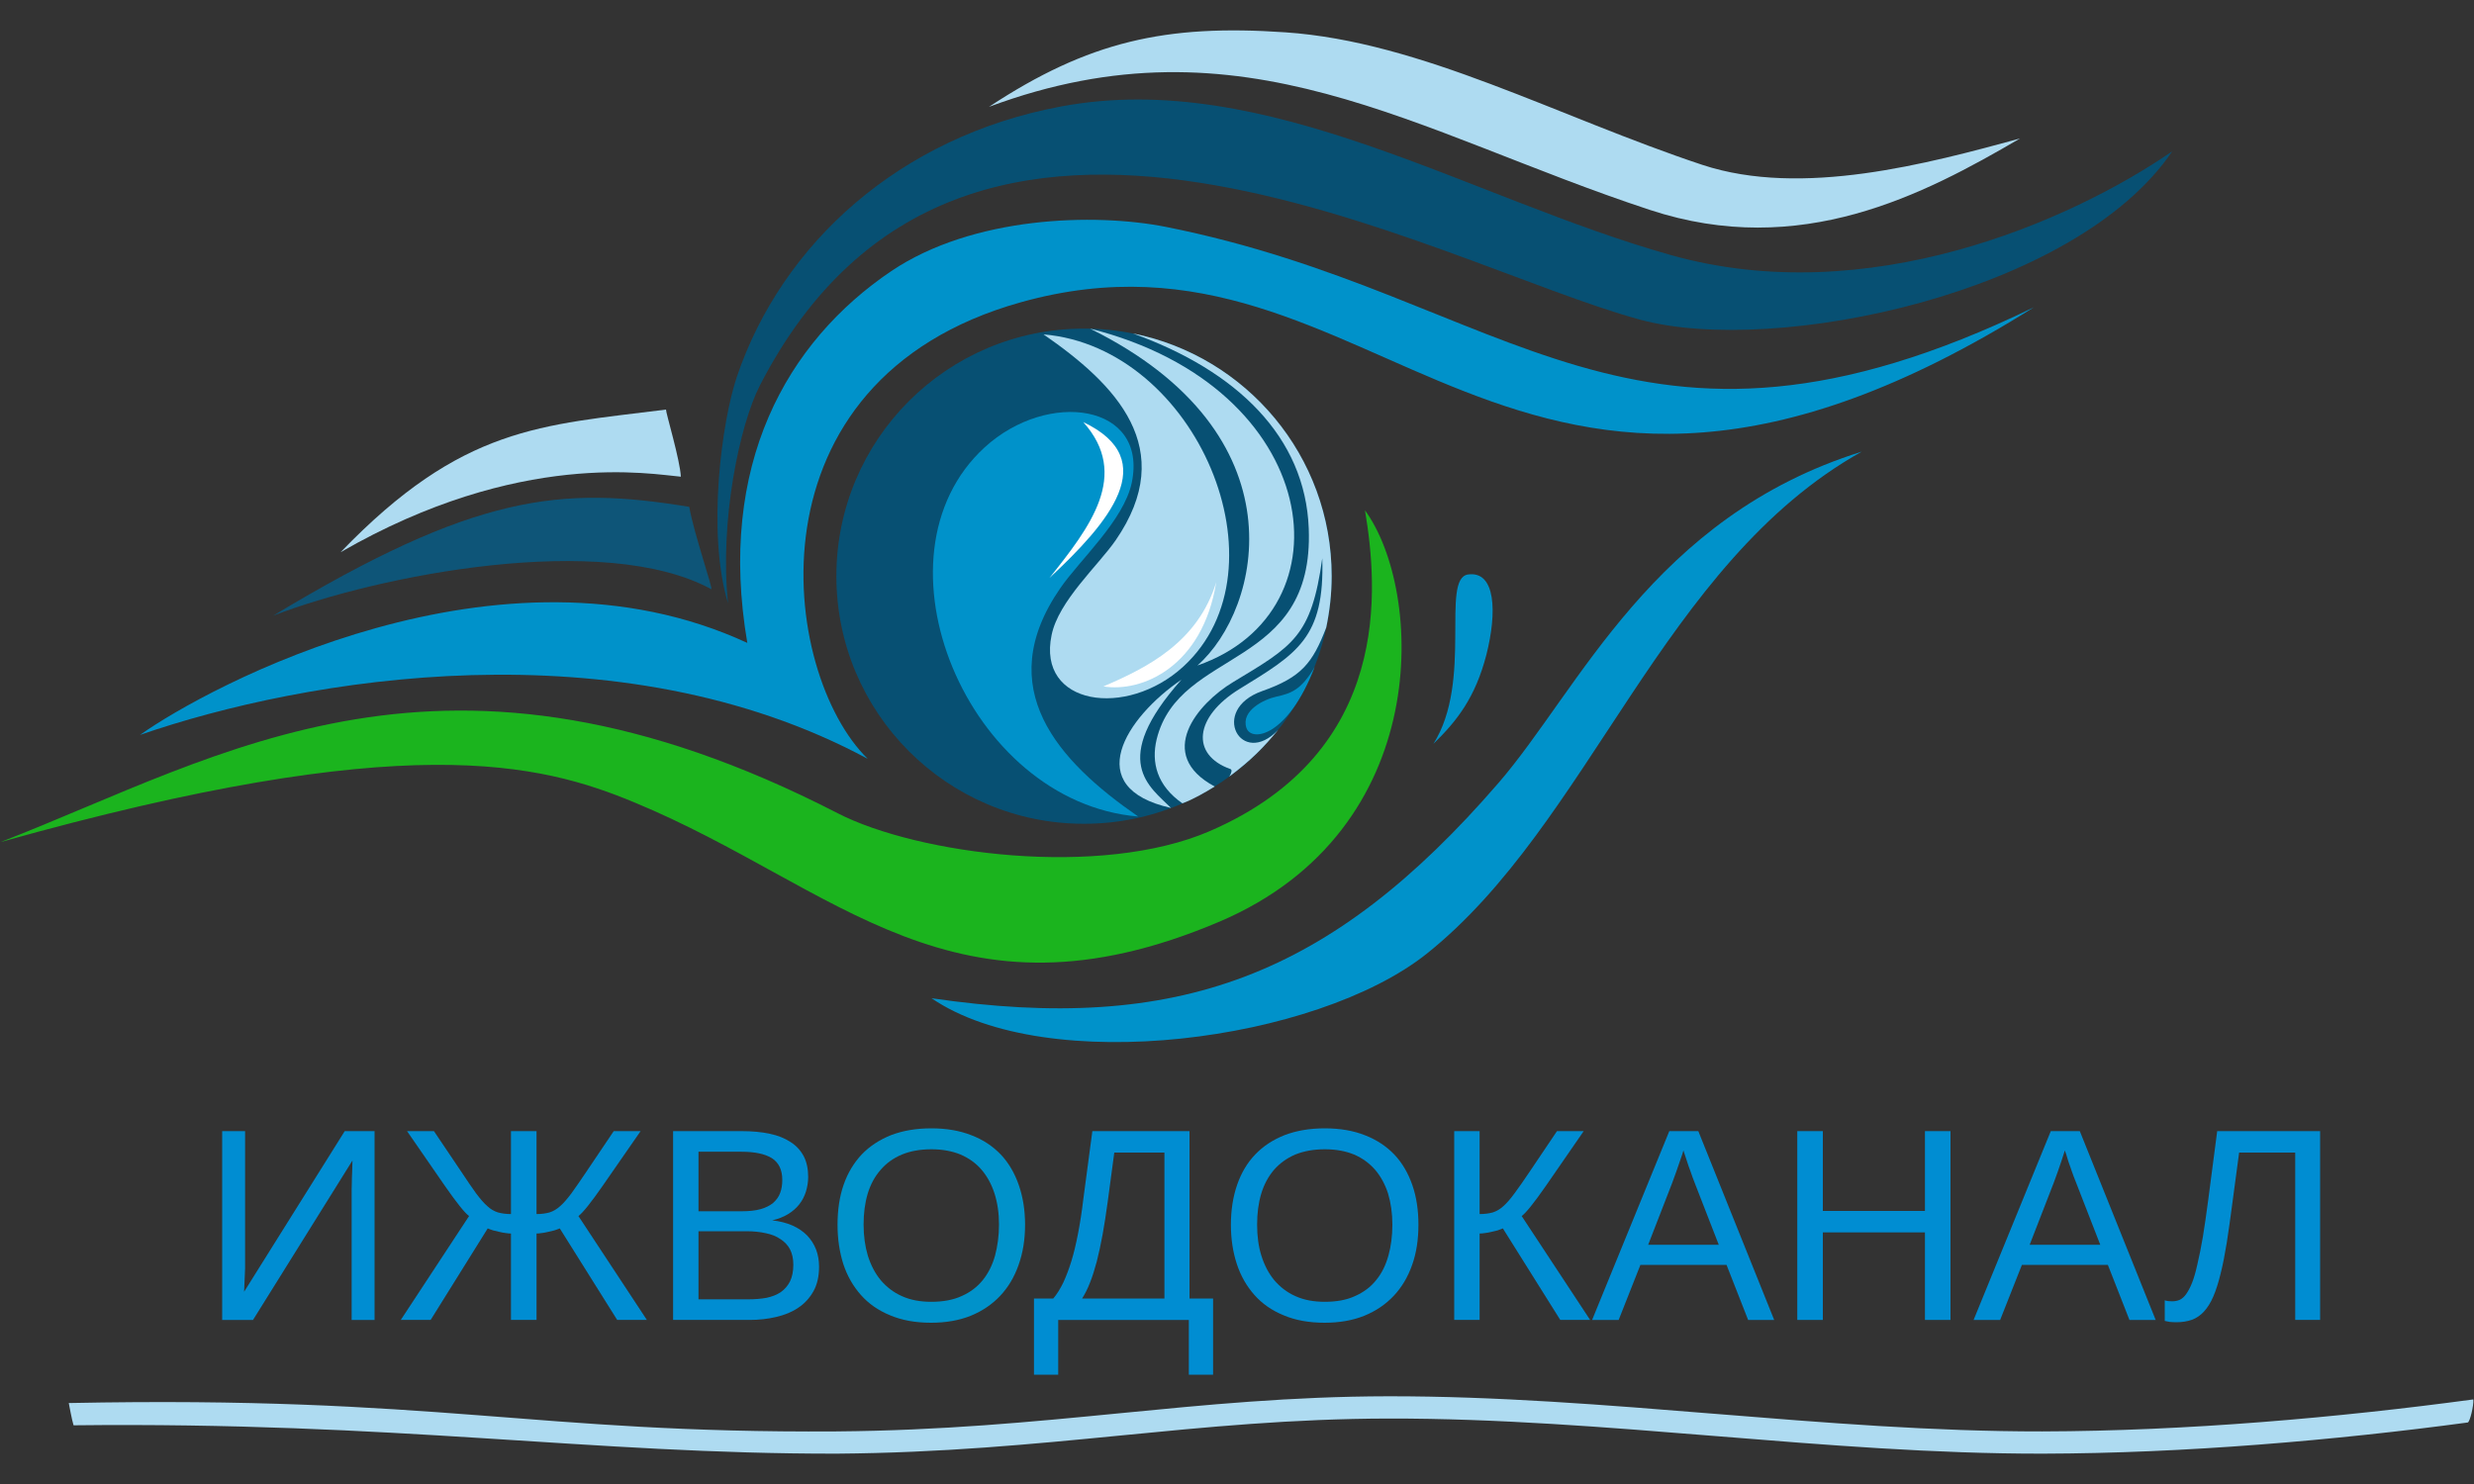
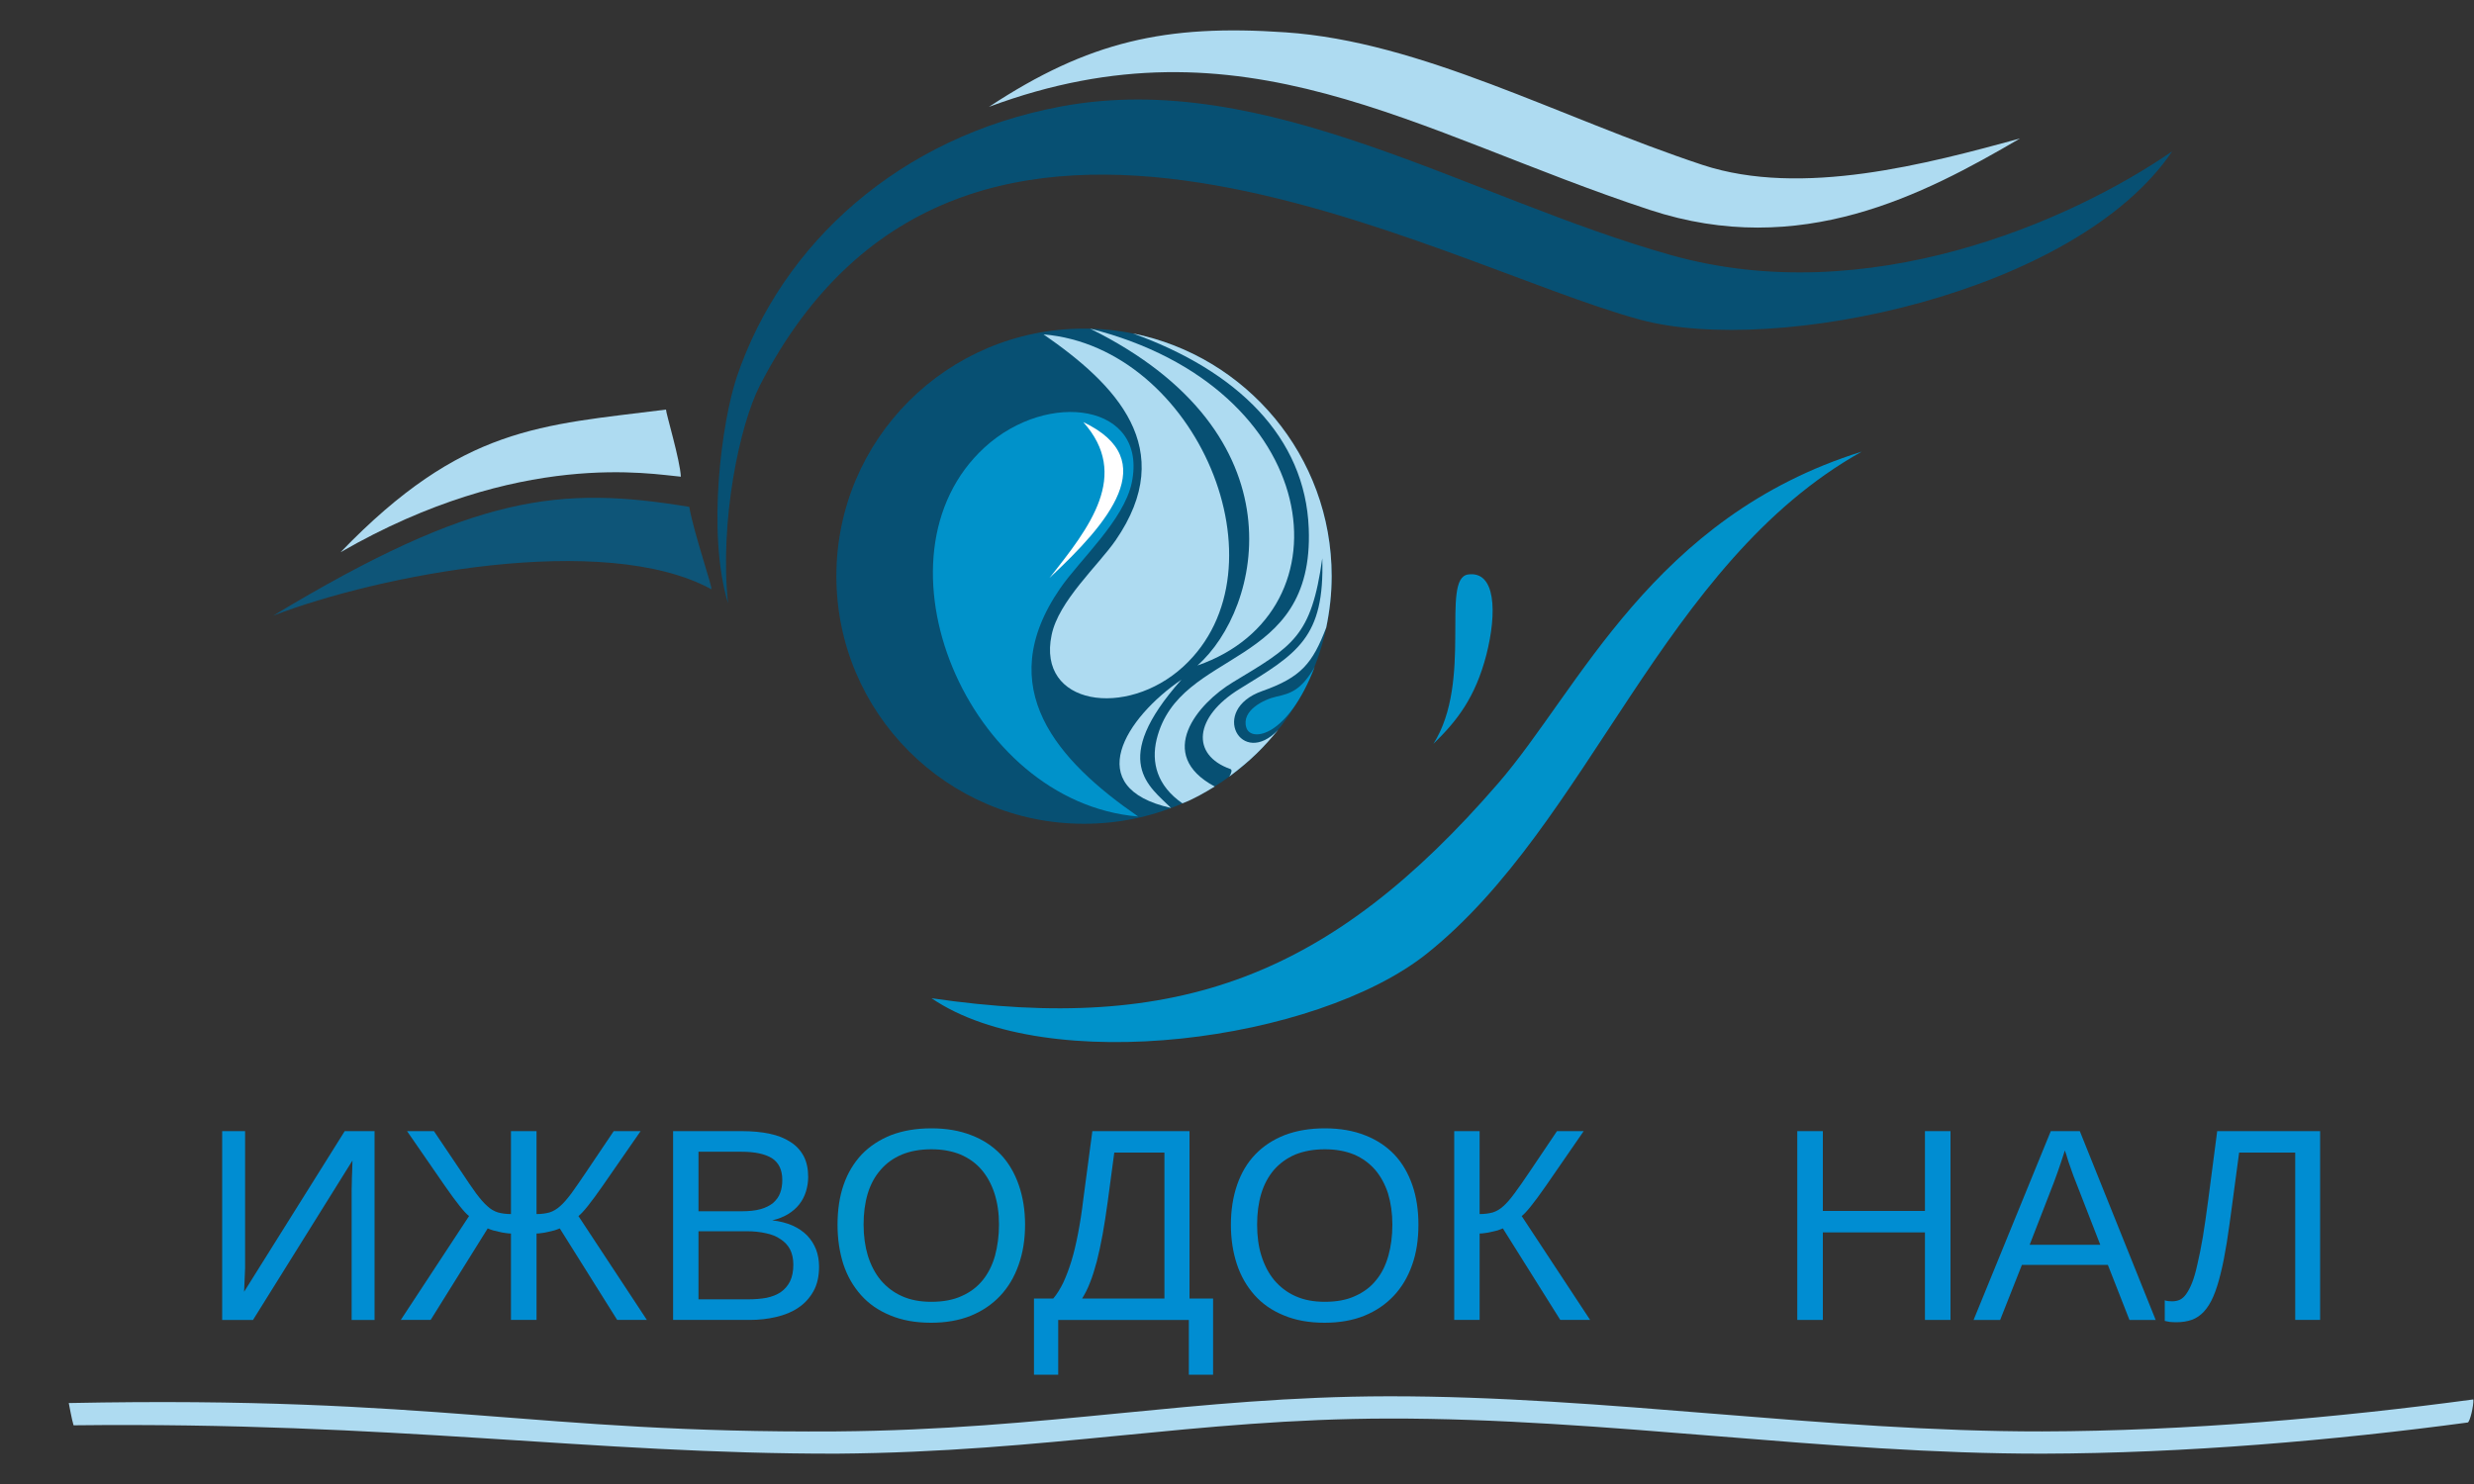
<svg xmlns="http://www.w3.org/2000/svg" xml:space="preserve" width="150px" height="90px" version="1.1" style="shape-rendering:geometricPrecision; text-rendering:geometricPrecision; image-rendering:optimizeQuality; fill-rule:evenodd; clip-rule:evenodd" viewBox="0 0 15000 9000">
  <rect x="0" y="0" width="15000" height="9000" fill="#333333" stroke="none" />
  <defs>
    <style type="text/css">
   
    .fil4 {fill:#0E5578}
    .fil2 {fill:#0092CA}
    .fil3 {fill:#075073}
    .fil1 {fill:#1BB41E}
    .fil0 {fill:#AEDBF1}
    .fil5 {fill:white}
    .fil6 {fill:#008DD2;fill-rule:nonzero}
    .fil7 {fill:#0092CA;fill-rule:nonzero}
   
  </style>
  </defs>
  <g id="Layer_x0020_1">
    <g id="_2494739109696">
      <path class="fil0" d="M417 8509c1,5 19,104 29,135 1951,-22 3136,174 4628,172 1282,-10 2173,-211 3346,-213 1314,-2 2654,215 3967,213 860,-2 1770,-81 2575,-189 13,-2 37,-103 34,-140 -814,110 -1740,192 -2614,194 -1313,2 -2653,-215 -3967,-213 -1173,2 -2063,203 -3346,213 -1838,12 -2412,-217 -4652,-172z" />
-       <path class="fil1" d="M8276 3095c78,467 170,1464 -940,1945 -665,288 -1773,141 -2257,-108 -2385,-1227 -3719,-351 -5076,175 2459,-690 3269,-479 3845,-240 1233,511 1932,1409 3547,722 1306,-557 1236,-2008 881,-2494z" />
      <path class="fil2" d="M11288 2739c-1269,396 -1713,1444 -2204,2011 -1015,1173 -1943,1522 -3436,1304 703,480 2333,262 3001,-269 992,-790 1427,-2369 2639,-3046z" />
-       <path class="fil2" d="M849 4457c992,-344 2898,-671 4412,145 -531,-519 -760,-2297 929,-2769 2189,-612 2936,2044 6141,31 -2441,1182 -3171,-72 -5262,-488 -434,-86 -1170,-65 -1665,268 -635,429 -1057,1177 -873,2255 -1500,-694 -3273,267 -3682,558z" />
      <path class="fil3" d="M4414 3659c-52,-502 71,-1083 193,-1321 1241,-2410 4090,-737 5338,-399 817,221 2641,-157 3225,-1021 -622,428 -1850,964 -3039,629 -1224,-344 -2452,-1132 -3694,-902 -983,182 -1696,834 -1969,1639 -91,268 -184,943 -54,1375z" />
      <path class="fil0" d="M12247 840c-583,341 -1331,734 -2244,433 -1426,-470 -2469,-1198 -4007,-625 604,-398 1072,-502 1797,-452 825,56 1652,513 2529,804 603,199 1367,-8 1925,-160z" />
      <path class="fil4" d="M4179 3074c29,166 149,508 133,499 -651,-354 -2019,-85 -2656,161 1223,-737 1741,-789 2523,-660z" />
      <path class="fil0" d="M4038 2484c-2,16 86,308 90,407 -174,-14 -975,-169 -2063,458 738,-766 1214,-769 1973,-865z" />
      <path class="fil2" d="M8901 3484c167,-23 177,227 111,487 -67,259 -178,401 -321,540 241,-381 42,-1003 210,-1027z" />
      <path class="fil3" d="M6572 1993c829,0 1502,672 1502,1501 0,829 -673,1502 -1502,1502 -829,0 -1501,-673 -1501,-1502 0,-829 672,-1501 1501,-1501z" />
      <path class="fil2" d="M5970 2713c-723,662 -106,2152 931,2239 -485,-335 -891,-778 -473,-1384 118,-172 386,-412 434,-641 99,-478 -507,-566 -892,-214z" />
      <path class="fil0" d="M7174 4043c648,-594 82,-1937 -847,-2015 439,303 821,692 437,1249 -106,153 -346,368 -388,574 -90,428 454,507 798,192z" />
-       <path class="fil5" d="M6690 4163c234,38 601,-119 684,-632 -111,361 -412,516 -684,632z" />
      <path class="fil5" d="M6363 3505c356,-332 689,-715 205,-945 287,321 39,638 -205,945z" />
      <path class="fil0" d="M7750 4426c-224,236 -421,-121 -97,-235 238,-84 305,-169 388,-385 21,-101 33,-205 33,-312 0,-728 -518,-1335 -1206,-1472 633,227 1046,629 1067,1183 34,861 -784,720 -922,1278 -34,141 2,282 156,389 63,-23 138,-66 196,-102 -364,-195 -104,-504 111,-633 363,-219 475,-275 541,-751 15,483 -151,577 -501,792 -277,170 -297,401 -56,486 12,4 7,24 -7,46 137,-103 207,-176 297,-284z" />
      <path class="fil0" d="M7100 4900c-127,-128 -378,-282 63,-778 -337,230 -612,655 -63,778z" />
      <path class="fil2" d="M7971 4045c-83,143 -148,161 -233,180 -73,16 -215,84 -181,189 29,88 250,56 414,-369z" />
      <path class="fil0" d="M7260 4036c388,-342 642,-1405 -651,-2043 1416,356 1594,1716 651,2043z" />
      <path class="fil6" d="M1347 8005l0 -1145 139 0 0 751c0,28 0,55 0,81 -1,27 -2,51 -3,72 -1,25 -2,48 -3,70l610 -974 181 0 0 1145 -139 0 0 -761c0,-21 0,-43 1,-68 0,-24 1,-46 2,-67 1,-24 1,-47 2,-71l-603 967 -187 0z" />
      <path class="fil6" d="M3098 7481c-9,0 -20,-1 -32,-3 -12,-1 -25,-4 -38,-7 -13,-3 -26,-6 -38,-9 -13,-4 -23,-8 -33,-12l-346 555 -181 0 414 -630c-26,-19 -75,-80 -146,-182l-230 -333 163 0 167 248c35,53 65,97 89,130 25,33 47,59 68,77 20,19 42,31 64,38 22,6 48,10 79,10l0 -503 155 0 0 503c31,0 57,-4 79,-10 22,-7 43,-19 64,-38 21,-18 43,-44 68,-77 24,-33 54,-77 90,-130l167 -248 163 0 -231 333c-71,102 -120,163 -146,182l415 630 -180 0 -348 -555c-10,4 -20,8 -33,12 -12,3 -25,6 -38,9 -13,3 -26,6 -38,7 -12,2 -23,3 -32,3l0 524 -155 0 0 -524z" />
      <path class="fil6" d="M4966 7682c0,58 -11,108 -34,149 -23,41 -53,74 -92,100 -38,26 -83,44 -134,56 -51,12 -104,18 -161,18l-464 0 0 -1145 416 0c63,0 120,5 170,16 49,10 91,27 126,50 35,22 61,51 80,86 18,35 27,77 27,126 0,31 -5,61 -14,90 -9,28 -22,53 -40,76 -18,23 -41,43 -69,60 -27,16 -59,29 -95,37 46,5 87,16 122,31 36,16 65,36 89,60 24,25 42,53 55,86 12,32 18,67 18,104zm-223 -526c0,-61 -21,-105 -63,-132 -42,-26 -104,-39 -184,-39l-261 0 0 361 261 0c46,0 84,-4 116,-13 31,-9 57,-22 76,-38 19,-17 34,-37 42,-60 9,-23 13,-49 13,-79zm67 514c0,-37 -7,-67 -20,-93 -13,-25 -33,-46 -58,-62 -24,-17 -54,-29 -89,-36 -35,-8 -75,-12 -118,-12l-290 0 0 413 302 0c40,0 76,-3 110,-9 33,-7 62,-18 86,-34 24,-17 43,-38 57,-66 13,-27 20,-60 20,-101z" />
      <path class="fil7" d="M6215 7428c0,89 -13,170 -39,243 -26,74 -63,136 -112,188 -49,52 -108,92 -179,121 -70,28 -150,42 -240,42 -94,0 -177,-15 -248,-45 -71,-29 -130,-70 -177,-123 -47,-53 -83,-115 -107,-188 -23,-73 -35,-152 -35,-238 0,-90 12,-171 37,-243 25,-72 62,-133 110,-184 48,-50 108,-89 178,-117 71,-27 152,-41 244,-41 91,0 172,14 243,42 71,27 130,67 178,117 48,51 84,113 109,185 25,72 38,152 38,241zm-158 -1c0,-69 -9,-131 -27,-188 -18,-56 -44,-104 -78,-144 -34,-40 -77,-71 -128,-93 -51,-21 -110,-32 -177,-32 -68,0 -128,11 -179,32 -52,22 -95,53 -129,93 -35,40 -61,88 -78,144 -17,57 -25,119 -25,188 0,69 9,132 26,189 18,57 44,107 78,148 35,41 77,74 129,97 51,23 110,34 177,34 71,0 133,-11 185,-35 52,-23 94,-55 128,-97 33,-41 58,-91 74,-148 15,-57 24,-120 24,-188z" />
      <path class="fil6" d="M7212 7875l143 0 0 462 -147 0 0 -332 -792 0 0 332 -147 0 0 -462 117 0c23,-27 43,-60 61,-97 17,-37 34,-81 49,-130 15,-49 28,-104 40,-166 12,-62 23,-131 32,-208l55 -414 589 0 0 1015zm-152 0l0 -885 -304 0 -40 299c-10,72 -20,139 -31,199 -11,60 -23,114 -35,162 -13,48 -26,91 -41,128 -14,37 -31,70 -48,97l499 0z" />
      <path class="fil6" d="M8600 7428c0,89 -12,170 -38,243 -26,74 -63,136 -112,188 -49,52 -108,92 -179,121 -70,28 -150,42 -240,42 -94,0 -177,-15 -248,-45 -71,-29 -130,-70 -177,-123 -47,-53 -83,-115 -107,-188 -24,-73 -36,-152 -36,-238 0,-90 13,-171 38,-243 25,-72 61,-133 110,-184 48,-50 107,-89 178,-117 71,-27 152,-41 244,-41 91,0 172,14 243,42 70,27 130,67 178,117 48,51 84,113 109,185 25,72 37,152 37,241zm-158 -1c0,-69 -9,-131 -26,-188 -18,-56 -44,-104 -78,-144 -35,-40 -77,-71 -128,-93 -51,-21 -110,-32 -177,-32 -68,0 -128,11 -180,32 -51,22 -94,53 -129,93 -34,40 -60,88 -77,144 -17,57 -25,119 -25,188 0,69 8,132 26,189 18,57 44,107 78,148 35,41 77,74 129,97 51,23 110,34 177,34 71,0 133,-11 184,-35 52,-23 95,-55 128,-97 34,-41 58,-91 74,-148 16,-57 24,-120 24,-188z" />
      <path class="fil6" d="M8817 6860l154 0 0 503c32,0 58,-4 80,-10 22,-7 43,-19 64,-38 20,-18 43,-44 67,-77 25,-33 55,-77 91,-130l167 -248 162 0 -230 333c-71,102 -120,163 -146,182l415 630 -181 0 -348 -555c-9,4 -20,8 -32,12 -13,3 -25,6 -38,9 -13,3 -26,6 -38,7 -13,2 -23,3 -33,3l0 524 -154 0 0 -1145z" />
-       <path class="fil6" d="M10599 8005l-131 -334 -522 0 -132 334 -161 0 468 -1145 176 0 460 1145 -158 0zm-325 -834c-8,-22 -17,-43 -24,-66 -9,-22 -15,-42 -21,-60 -6,-18 -11,-34 -15,-46 -4,-12 -7,-19 -7,-22 -1,3 -4,10 -7,23 -4,12 -9,27 -16,46 -6,18 -13,39 -21,61 -8,22 -16,44 -24,66l-146 376 428 0 -147 -378z" />
      <polygon class="fil6" points="11671,8005 11671,7474 11052,7474 11052,8005 10897,8005 10897,6860 11052,6860 11052,7344 11671,7344 11671,6860 11826,6860 11826,8005 " />
      <path class="fil6" d="M12911 8005l-131 -334 -521 0 -132 334 -161 0 468 -1145 176 0 460 1145 -159 0zm-324 -834c-9,-22 -17,-43 -25,-66 -8,-22 -14,-42 -21,-60 -5,-18 -10,-34 -14,-46 -5,-12 -7,-19 -7,-22 -2,3 -4,10 -8,23 -4,12 -9,27 -15,46 -6,18 -13,39 -21,61 -8,22 -16,44 -24,66l-146 376 428 0 -147 -378z" />
      <path class="fil6" d="M13916 6990l-340 0 -40 299c-12,93 -24,176 -35,248 -12,73 -24,136 -38,190 -13,54 -28,100 -44,137 -16,37 -35,67 -56,90 -21,23 -46,40 -73,50 -28,10 -60,15 -95,15 -14,0 -27,-1 -40,-2 -12,-2 -23,-4 -30,-6l0 -125c6,2 13,4 23,5 10,1 17,1 22,1 17,0 32,-3 46,-9 14,-7 27,-18 39,-35 12,-17 24,-39 36,-69 11,-28 22,-66 32,-112 11,-46 22,-101 33,-165 10,-64 22,-141 33,-228l54 -414 624 0 0 1145 -151 0 0 -1015z" />
    </g>
  </g>
</svg>